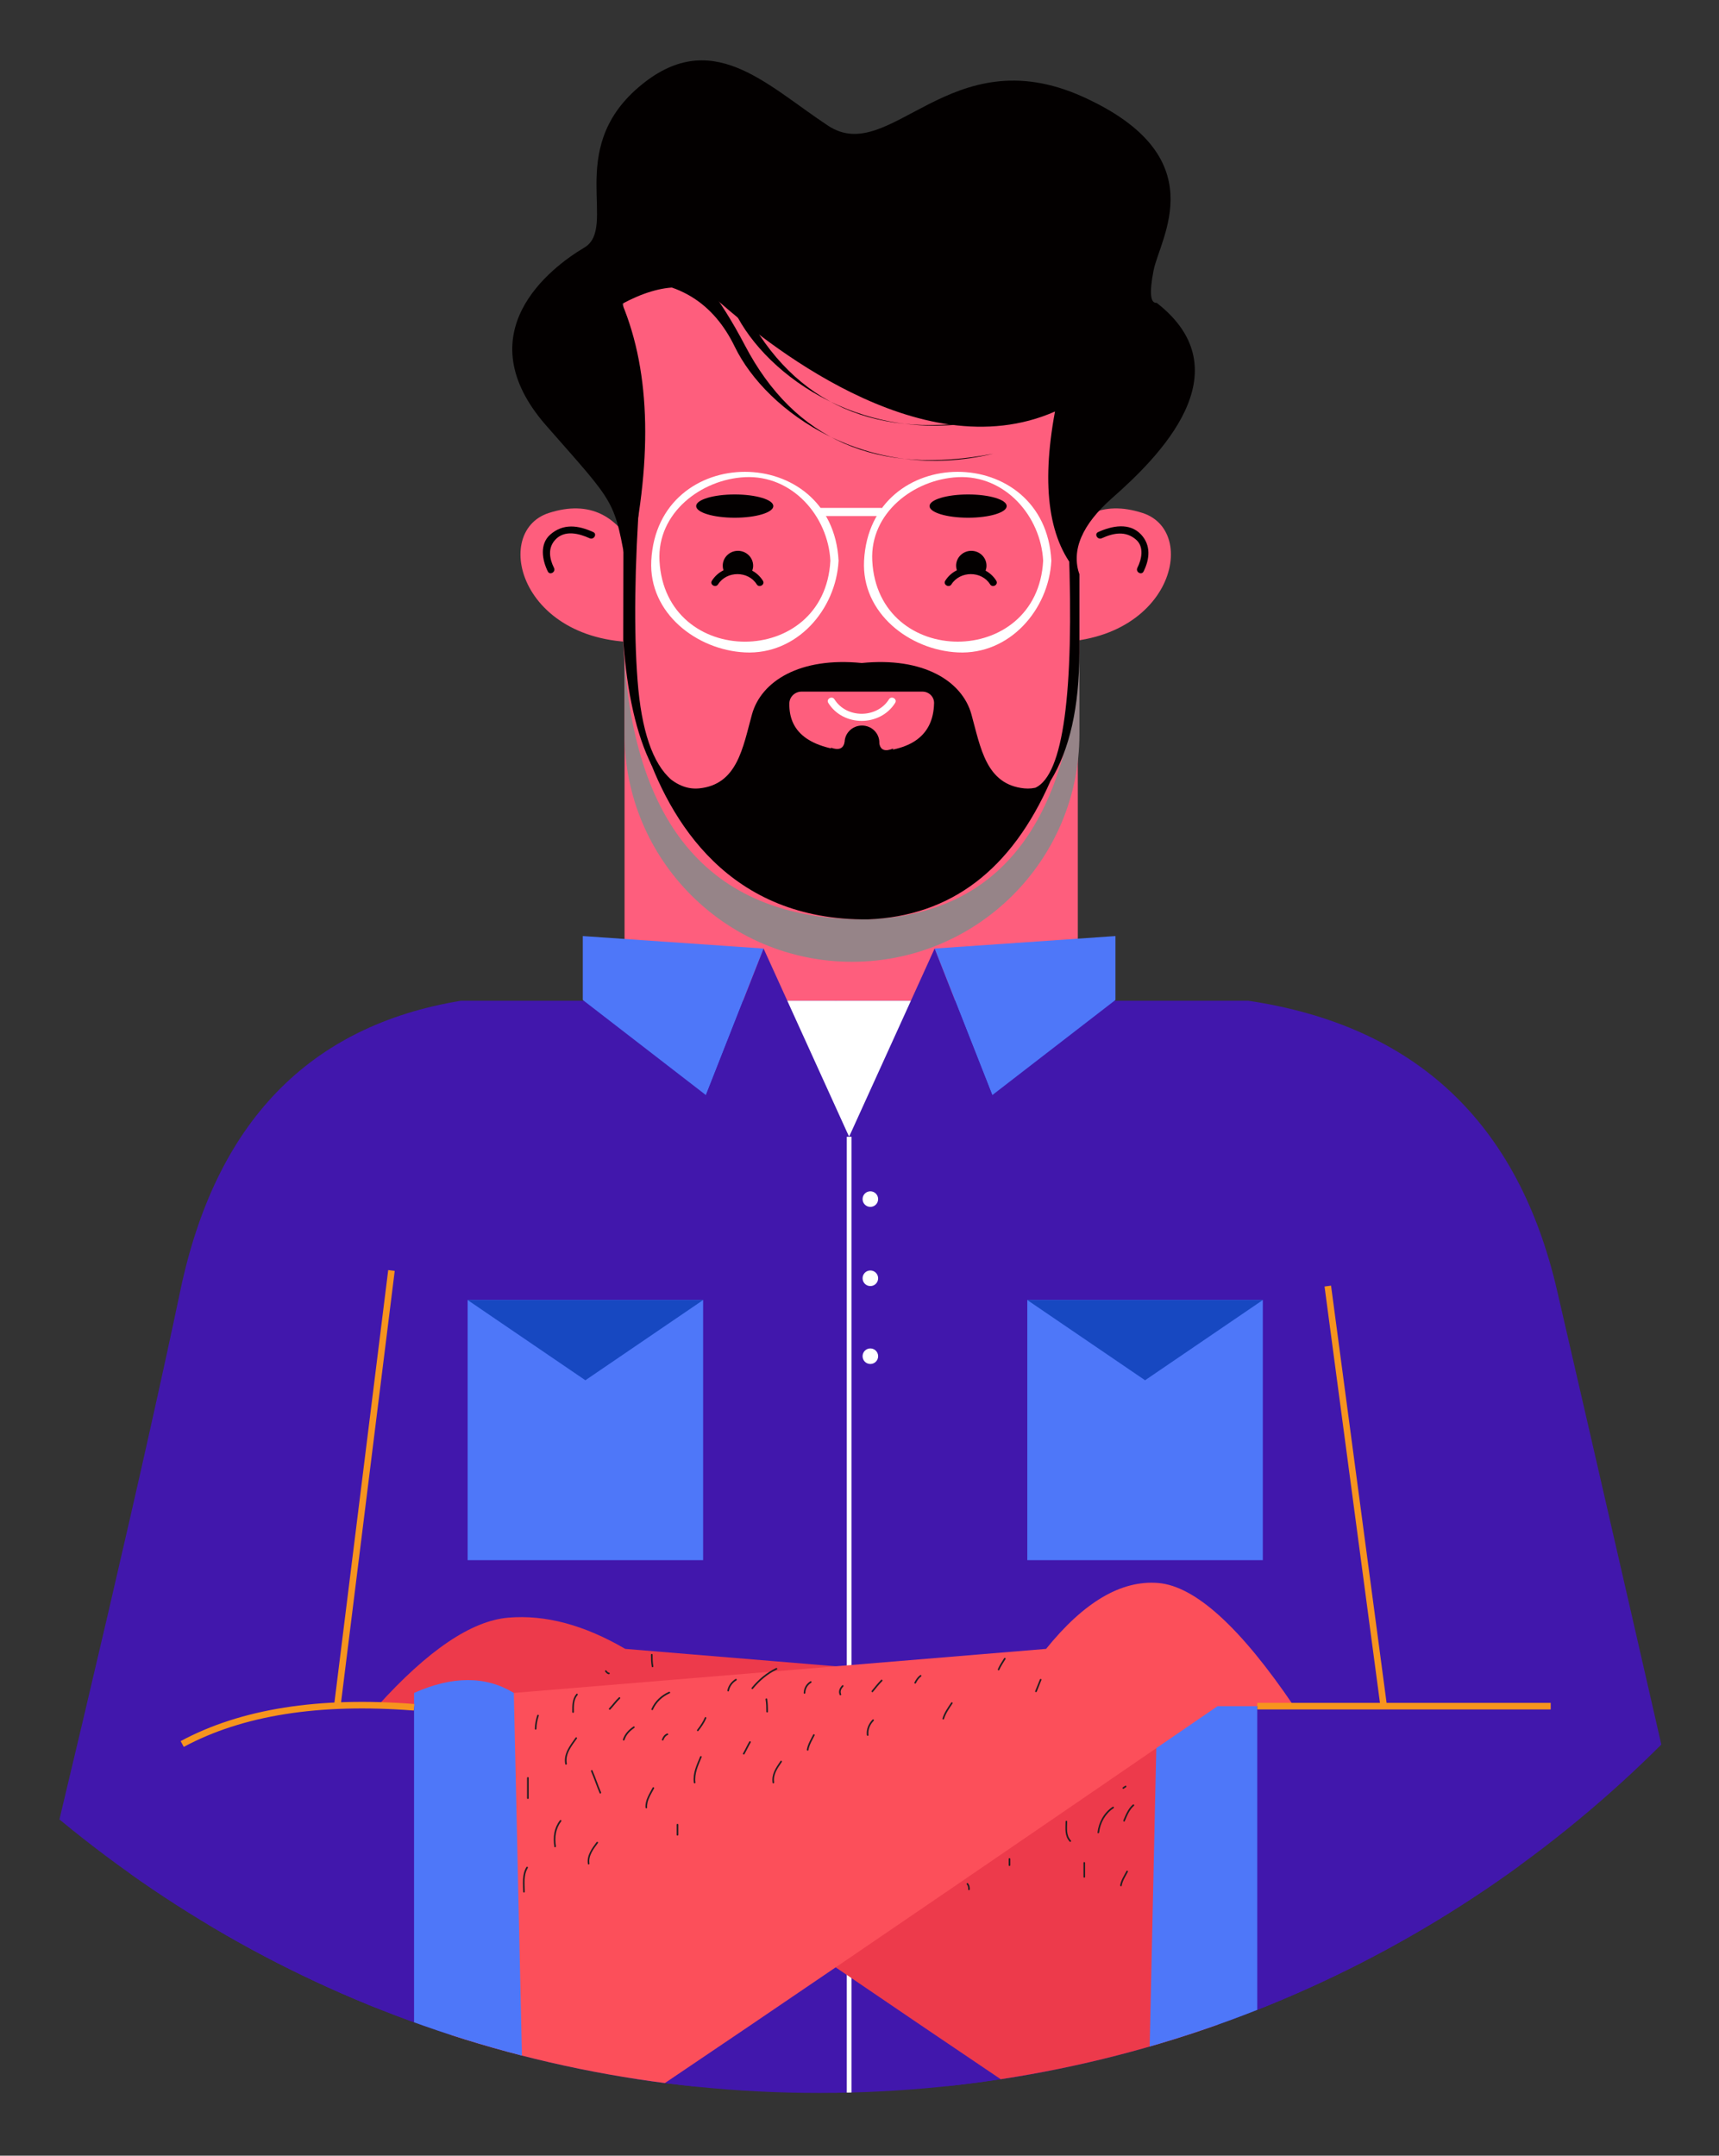
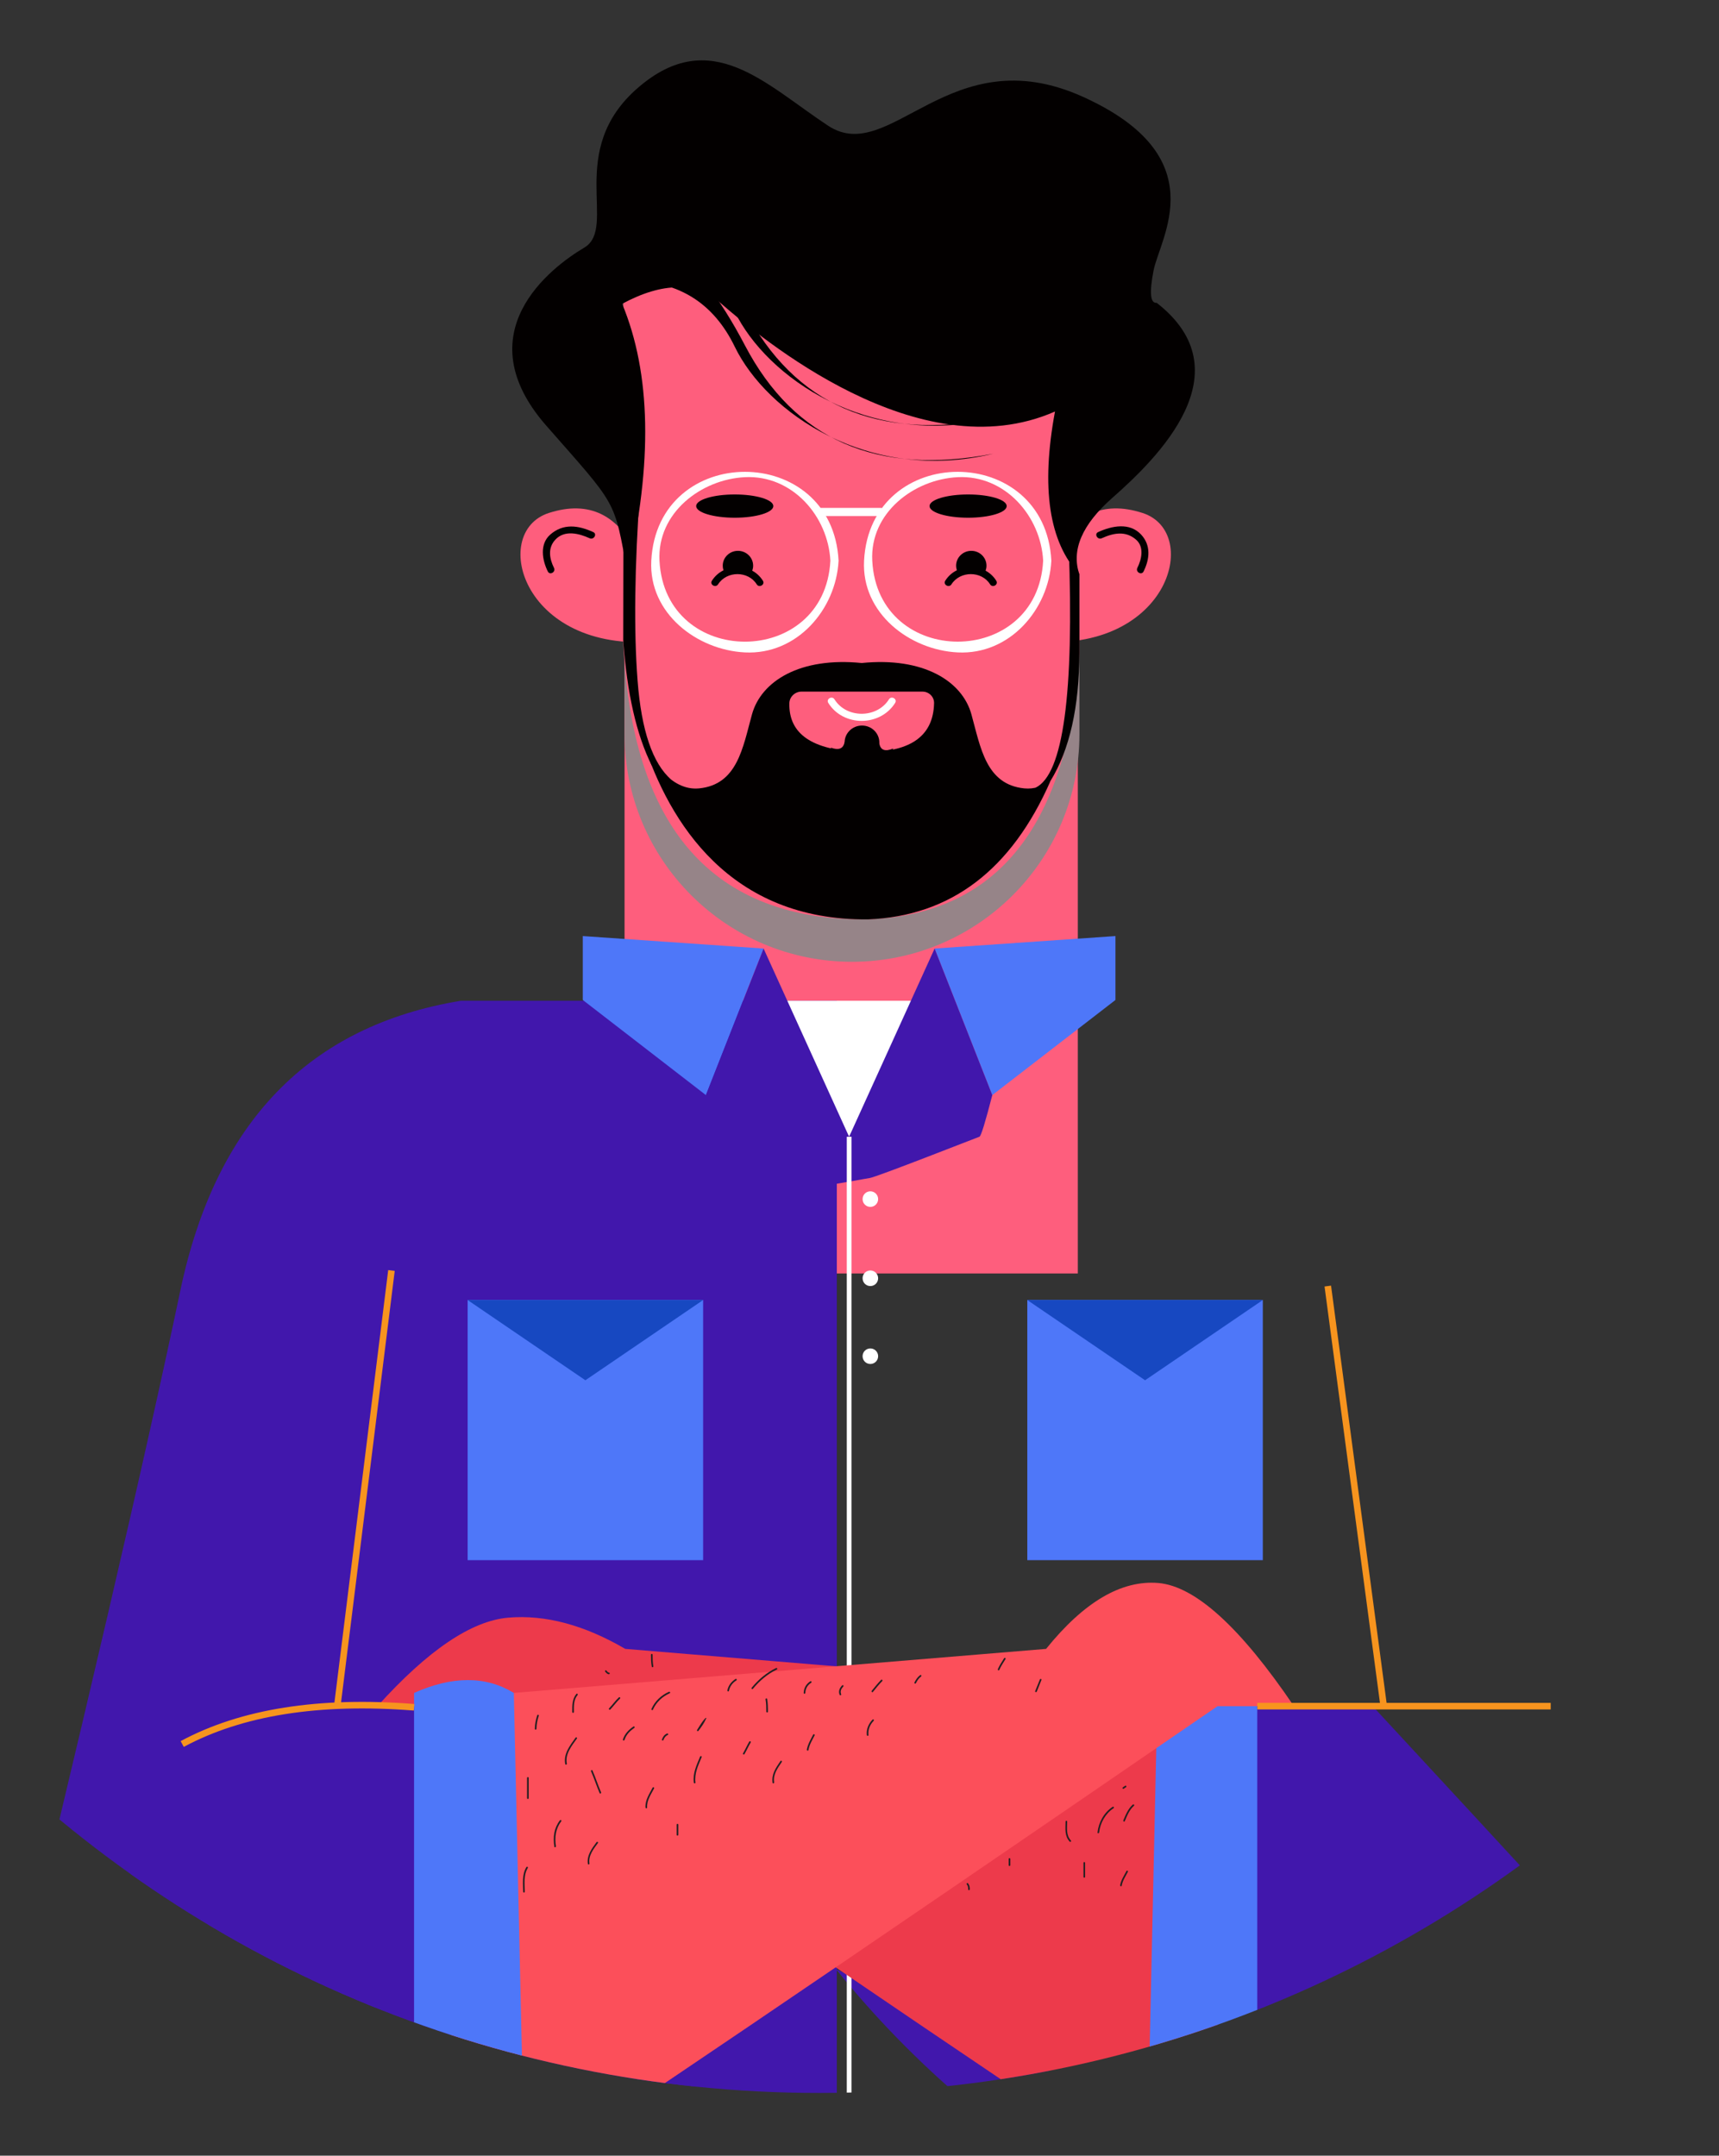
<svg xmlns="http://www.w3.org/2000/svg" viewBox="0 0 524 657" width="524" height="657">
  <rect x="0" y="0" width="524" height="657" fill="#333333" stroke="none" />
  <title>Face 07-ai</title>
  <defs>
    <clipPath clipPathUnits="userSpaceOnUse" id="cp1">
      <path d="M613.11 274.49C613.11 475.18 450.41 637.88 249.72 637.88C49.03 637.88 -113.66 475.18 -113.66 274.49C-113.66 73.8 49.03 -88.89 249.72 -88.89C450.41 -88.89 613.11 73.8 613.11 274.49Z" />
    </clipPath>
  </defs>
  <style>
		tspan { white-space:pre }
		.shp0 { fill: #fe5e7d } 
		.shp1 { mix-blend-mode: multiply;fill: #968488 } 
		.shp2 { fill: #030000 } 
		.shp3 { fill: #ffffff } 
		.shp4 { fill: #4117ac } 
		.shp5 { mix-blend-mode: multiply;fill: #4117ac } 
		.shp6 { fill: #230d72 } 
		.shp7 { fill: #db3747 } 
		.shp8 { fill: none;stroke: #f7941e;stroke-width: 2 } 
		.shp9 { fill: #ba152d } 
		.shp10 { fill: #4e77f9 } 
		.shp11 { fill: #1748c1 } 
		.shp12 { fill: #ed3a4b } 
		.shp13 { fill: #fc4f5a } 
		.shp14 { fill: #231f20 } 
		.shp15 { fill: #230f6d } 
	</style>
  <g id="Layer 1">
    <g id="&lt;Group&gt;">
      <g id="&lt;Clip Group&gt;" clip-path="url(#cp1)">
        <g id="&lt;Group&gt;">
          <g id="&lt;Group&gt;">
            <g id="&lt;Group&gt;">
              <path id="&lt;Path&gt;" class="shp0" d="M328.55 388.13L190.38 388.13L190.38 155.46L328.55 155.46L328.55 388.13Z" />
            </g>
            <path id="&lt;Path&gt;" class="shp1" d="M329.04 223.81C329.04 262.1 297.99 293.13 259.71 293.13C221.42 293.13 190.38 262.1 190.38 223.81L190.38 184.3C190.38 146.01 221.42 114.97 259.71 114.97C297.99 114.97 329.04 146.01 329.04 184.3L329.04 223.81Z" />
            <g id="&lt;Group&gt;">
              <path id="&lt;Path&gt;" class="shp0" d="M202.29 195.27C159.53 200.35 148.9 162.26 167.31 156.34C179.59 152.39 188.7 156.86 194.63 169.76C228.25 183.38 230.81 191.89 202.29 195.27Z" />
              <g id="&lt;Group&gt;">
                <path id="&lt;Path&gt;" class="shp2" d="M179.74 164.05C176.5 162.57 172.1 161.43 169.27 164.49C166.94 167 167.46 170.23 168.87 173.07C169.5 174.33 167.61 175.43 166.99 174.17C165.27 170.71 164.43 165.84 167.72 162.94C171.71 159.43 176.34 160.11 180.84 162.17C182.12 162.75 181.01 164.63 179.74 164.05Z" />
              </g>
            </g>
            <g id="&lt;Group&gt;">
              <path id="&lt;Path&gt;" class="shp0" d="M320.95 169.76C326.88 156.86 335.99 152.39 348.27 156.34C366.68 162.26 356.05 200.35 313.29 195.27C284.77 191.89 287.33 183.38 320.95 169.76Z" />
              <g id="&lt;Group&gt;">
                <path id="&lt;Path&gt;" class="shp2" d="M334.74 162.17C338.87 160.28 344.32 159.12 347.86 162.94C350.89 166.22 350.47 170.41 348.59 174.17C347.96 175.43 346.08 174.33 346.7 173.07C348.01 170.46 348.84 166.71 346.32 164.49C343.13 161.68 339.37 162.44 335.84 164.05C334.57 164.63 333.46 162.75 334.74 162.17Z" />
              </g>
            </g>
            <g id="&lt;Group&gt;">
              <path id="&lt;Path&gt;" class="shp0" d="M275.51 69.32C310.99 71.18 328.84 84.71 329.04 109.92L329.04 198.86C325.66 251.54 304.17 278.66 264.58 280.21C217.22 280.67 192.36 252.31 189.98 195.14L189.98 90.32C199.48 73.84 227.99 66.84 275.51 69.32Z" />
            </g>
            <path id="&lt;Path&gt;" class="shp2" d="M166.53 129.74C141.75 101.48 167.8 81.57 178.1 75.47C188.41 69.37 172.26 45.94 194.48 26.74C216.7 7.53 233.44 25.82 252.44 38.32C271.44 50.83 289.47 11.18 330.05 29.48C370.62 47.78 353.55 72.47 351.62 82.53C350.33 89.24 350.65 92.5 352.58 92.29C379.64 113.33 352.91 139.55 339.06 151.75C329.83 159.88 326.49 167.67 329.04 175.11C319.76 165.24 317.27 148.68 321.59 125.42C280.05 143.71 231.51 102.66 219.92 92.6C212.19 85.89 202.1 85.89 189.65 92.6C198.45 113.74 198.99 141.08 191.26 174.62C187.13 151.92 188.31 154.56 166.53 129.74Z" />
            <g id="&lt;Group&gt;">
              <g id="&lt;Group&gt;">
                <g id="&lt;Group&gt;">
                  <path id="&lt;Path&gt;" class="shp3" d="M255.62 170.89C254.85 185.75 242.95 199.63 227.08 198.84C212.43 198.12 197.71 186.91 198.53 170.89C200.4 134.77 253.75 134.77 255.62 170.89C255.7 172.5 253.2 172.49 253.12 170.89C252.42 157.33 241.52 144.72 227.08 145.43C213.72 146.09 200.28 156.3 201.03 170.89C202.73 203.79 251.42 203.79 253.12 170.89C253.2 169.29 255.7 169.28 255.62 170.89Z" />
                </g>
              </g>
              <g id="&lt;Group&gt;">
                <g id="&lt;Group&gt;">
                  <path id="&lt;Path&gt;" class="shp3" d="M320.48 170.89C319.71 185.75 307.81 199.63 291.94 198.84C277.29 198.12 262.57 186.9 263.39 170.89C265.26 134.77 318.61 134.77 320.48 170.89C320.56 172.5 318.06 172.49 317.98 170.89C317.28 157.33 306.38 144.72 291.94 145.43C278.58 146.09 265.14 156.3 265.89 170.89C267.59 203.78 316.28 203.78 317.98 170.89C318.06 169.29 320.56 169.28 320.48 170.89Z" />
                </g>
              </g>
              <g id="&lt;Group&gt;">
                <g id="&lt;Group&gt;">
                  <path id="&lt;Path&gt;" class="shp3" d="M249.77 154.79C255.99 154.79 262.21 154.79 268.44 154.79C270.05 154.79 270.05 157.29 268.44 157.29C262.21 157.29 255.99 157.29 249.77 157.29C248.16 157.29 248.16 154.79 249.77 154.79Z" />
                </g>
              </g>
            </g>
            <g id="&lt;Group&gt;">
              <g id="&lt;Group&gt;">
                <path id="&lt;Path&gt;" class="shp2" d="M235.73 154.24C235.73 156.2 230.46 157.79 223.97 157.79C217.47 157.79 212.21 156.2 212.21 154.24C212.21 152.28 217.47 150.7 223.97 150.7C230.46 150.7 235.73 152.28 235.73 154.24Z" />
                <g id="&lt;Group&gt;">
                  <g id="&lt;Group&gt;">
                    <path id="&lt;Path&gt;" class="shp2" d="M217.01 176.99C220.51 171.46 229.07 171.4 232.55 176.99C233.3 178.18 231.41 179.28 230.67 178.09C228.06 173.92 221.51 173.96 218.89 178.09C218.14 179.27 216.25 178.18 217.01 176.99Z" />
                  </g>
                  <path id="&lt;Path&gt;" class="shp2" d="M220.94 174.65C220.55 173.99 220.31 173.23 220.31 172.41C220.31 169.91 222.39 167.88 224.95 167.88C227.5 167.88 229.58 169.91 229.58 172.41C229.58 173.42 229.22 174.36 228.65 175.11C227.68 174.17 226.31 173.57 224.53 173.57C223.08 173.57 221.88 173.99 220.94 174.65Z" />
                </g>
              </g>
              <g id="&lt;Group&gt;">
                <path id="&lt;Path&gt;" class="shp2" d="M306.87 154.24C306.87 156.2 301.6 157.79 295.11 157.79C288.61 157.79 283.35 156.2 283.35 154.24C283.35 152.28 288.61 150.7 295.11 150.7C301.6 150.7 306.87 152.28 306.87 154.24Z" />
                <g id="&lt;Group&gt;">
                  <g id="&lt;Group&gt;">
                    <path id="&lt;Path&gt;" class="shp2" d="M288.14 176.99C291.64 171.45 300.21 171.4 303.69 176.99C304.44 178.19 302.55 179.28 301.81 178.09C299.21 173.92 292.64 173.96 290.03 178.09C289.28 179.28 287.39 178.18 288.14 176.99Z" />
                  </g>
                  <path id="&lt;Path&gt;" class="shp2" d="M292.08 174.65C291.69 173.99 291.45 173.23 291.45 172.41C291.45 169.91 293.52 167.88 296.08 167.88C298.64 167.88 300.71 169.91 300.71 172.41C300.71 173.42 300.36 174.36 299.79 175.11C298.82 174.17 297.45 173.57 295.68 173.57C294.21 173.57 293.02 173.99 292.08 174.65Z" />
                </g>
              </g>
            </g>
            <path id="&lt;Path&gt;" class="shp2" d="M196.06 226.16C198.4 231.11 204.28 241.15 213.11 240.28C224.8 239.12 226.43 227.83 229.23 217.7C232.05 207.57 243.89 200.18 262.68 202.07C281.46 200.18 293.3 207.57 296.11 217.7C298.92 227.83 300.54 239.12 312.24 240.28C315.26 240.58 317.94 239.59 320.24 237.97C308.34 265.14 289.79 279.22 264.58 280.21C222.45 280.62 204.05 250.63 196.06 226.16Z" />
            <g id="&lt;Group&gt;">
              <path id="&lt;Path&gt;" class="shp0" d="M240.62 214.32C240.66 212.38 242.33 210.79 244.31 210.79L281.2 210.79C283.19 210.79 284.78 212.38 284.73 214.32C284.5 224.69 277.03 229.63 262.33 229.15C247.63 228.66 240.39 223.72 240.62 214.32Z" />
            </g>
            <path id="&lt;Path&gt;" class="shp2" d="M182.69 79.24C196.75 66.98 211.55 75.66 227.08 105.27C242.2 134.12 267.43 145.12 302.75 138.28C264.58 147.42 233.66 125.65 223.97 105.66C217.5 92.33 206.81 85.64 191.88 85.59L182.69 79.24Z" />
            <path id="&lt;Path&gt;" class="shp2" d="M182.69 68.55C196.75 56.29 211.55 64.97 227.08 94.58C242.2 123.43 267.43 134.43 302.75 127.59C264.58 136.73 233.66 114.95 223.97 94.97C217.5 81.65 206.81 74.96 191.88 74.91L182.69 68.55Z" />
            <path id="&lt;Path&gt;" class="shp2" d="M268.05 240.1C268.05 242.96 265.68 245.28 262.76 245.28C259.83 245.28 257.46 242.96 257.46 240.1L257.46 226.3C257.46 223.44 259.83 221.13 262.76 221.13C265.68 221.13 268.05 223.44 268.05 226.3L268.05 240.1Z" />
            <g id="&lt;Group&gt;">
              <path id="&lt;Path&gt;" class="shp3" d="M272.86 214.24C268.3 221.5 257.05 221.55 252.49 214.24C251.74 213.04 253.63 211.95 254.37 213.14C258.05 219.03 267.3 218.99 270.98 213.14C271.73 211.95 273.62 213.04 272.86 214.24Z" />
            </g>
            <path id="&lt;Path&gt;" class="shp2" d="M253.23 227.85C255.67 228.76 257.08 228.19 257.46 226.15C258.77 226.3 259.44 226.4 259.46 226.44C259.48 226.48 259.27 227.71 258.83 230.13C258.45 230.65 257.98 230.86 257.44 230.75C256.63 230.58 254.77 230.42 254.56 230.1C254.42 229.88 253.98 229.13 253.23 227.85Z" />
            <path id="&lt;Path&gt;" class="shp2" d="M270.99 230.36C270.78 230.69 268.92 230.85 268.11 231.02C267.56 231.12 267.1 230.92 266.71 230.4C266.28 227.98 266.07 226.75 266.08 226.71C266.09 226.67 266.75 226.64 268.05 226.62C268.42 228.66 269.85 229.16 272.32 228.11C271.56 229.39 271.12 230.14 270.99 230.36Z" />
            <path id="&lt;Path&gt;" class="shp2" d="M192.02 150.7L195.1 149.2C193.43 172.76 193.18 192.16 194.35 207.39C195.51 222.62 198.94 232.7 204.63 237.64L198.62 233.2C194 223.92 191.12 211.23 189.98 195.14L190.03 167.88L192.02 150.7Z" />
            <path id="&lt;Path&gt;" class="shp2" d="M316.61 240.99L315.68 240.06C324.09 236.03 327.45 211.46 325.78 166.34L329.04 175.11L329.04 198.86C328.98 215.49 326.05 228.53 320.24 237.97L316.61 240.99Z" />
          </g>
-           <path id="&lt;Path&gt;" class="shp4" d="M254.38 305.01L380.53 305.01C431.42 312.6 462.79 342.04 474.64 393.31C486.5 444.57 505.55 527.73 531.81 642.76L449.28 654.4L449.28 707.1L254.38 707.1L254.38 305.01Z" />
          <path id="&lt;Path&gt;" class="shp4" d="M255.09 707.44L78 707.44L78 654.69L-0.98 633.65C25.54 524.79 44.18 444.69 54.96 393.38C65.72 342.07 94.23 312.61 140.48 305.01L255.09 305.01L255.09 707.44Z" />
          <path id="&lt;Path&gt;" class="shp5" d="M254.75 600.06C180.63 665.63 121.71 701.42 78 707.44L78 692.04L254.75 600.06Z" />
          <path id="&lt;Path&gt;" class="shp5" d="M449.3 692.04L449.3 707.44C368.06 695.72 303.21 659.93 254.75 600.06L449.3 692.04Z" />
          <path id="&lt;Path&gt;" class="shp6" d="M221.13 1570.69L58.16 1570.69L58.16 1548.84L221.13 1548.84L221.13 1570.69Z" />
          <path id="&lt;Path&gt;" class="shp4" d="M58.16 1548.84C60.38 1515.1 80.57 1496.1 118.74 1491.82L153.65 1491.82L153.65 1455.71L221.13 1455.71L221.13 1548.84L58.16 1548.84Z" />
          <path id="&lt;Path&gt;" class="shp7" d="M78 707.44L449.3 707.44L412.23 1458.42L278.26 1458.42L269.7 861.37L242.8 861.19L236.92 1458.42L109.59 1458.42L78 707.44Z" />
          <path id="&lt;Path&gt;" class="shp8" d="M97.95 806.49C125.03 808.87 145.7 797.47 159.96 772.29" />
          <path id="&lt;Path&gt;" class="shp8" d="M371.62 772.29C380.64 797.58 402.74 809.01 437.9 806.58" />
          <path id="&lt;Path&gt;" class="shp8" d="M216.25 859.23L293.93 859.23" />
          <path id="&lt;Path&gt;" class="shp8" d="M255.09 774.9L255.09 849.02" />
          <path id="&lt;Path&gt;" class="shp8" d="M255.09 849.02L270.65 849.02" />
          <path id="&lt;Path&gt;" class="shp9" d="M106.79 1399.48L237.6 1399.48L236.92 1458.42L109.59 1458.42L106.79 1399.48Z" />
          <path id="&lt;Path&gt;" class="shp9" d="M277.23 1397.13L415.66 1397.13L412.23 1458.42L278.26 1458.42L277.23 1397.13Z" />
          <path id="&lt;Path&gt;" class="shp10" d="M215.18 333.76L177.65 304.77L177.65 285.29L232.76 289.09L215.18 333.76Z" />
          <path id="&lt;Path&gt;" class="shp10" d="M284.9 289.09L340.02 285.29L340.02 304.77L302.48 333.76L284.9 289.09Z" />
          <g id="&lt;Group&gt;">
            <path id="&lt;Path&gt;" class="shp10" d="M214.33 475.5L142.55 475.5L142.55 396.22L214.33 396.22L214.33 475.5Z" />
            <path id="&lt;Path&gt;" class="shp11" d="M214.33 396.22L178.44 420.67L142.55 396.22L214.33 396.22Z" />
          </g>
          <g id="&lt;Group&gt;">
            <path id="&lt;Path&gt;" class="shp10" d="M384.94 475.5L313.15 475.5L313.15 396.22L384.94 396.22L384.94 475.5Z" />
            <path id="&lt;Path&gt;" class="shp11" d="M384.94 396.22L349.05 420.67L313.15 396.22L384.94 396.22Z" />
          </g>
          <path id="&lt;Path&gt;" class="shp4" d="M126.22 679.88L66.95 604.19L55.54 546.11C66.95 529.72 90.51 519.67 126.22 515.96L126.22 679.88Z" />
          <path id="&lt;Path&gt;" class="shp4" d="M126.22 679.88C26.29 719.79 -16.11 704.38 -0.98 633.65L31.04 574.23L103.53 547.65L126.22 679.88Z" />
          <path id="&lt;Path&gt;" class="shp4" d="M381.77 520.1L418.53 520.1L449.3 553.36L531.81 642.76C531.83 707.1 482.31 719.47 383.25 679.88L381.77 520.1Z" />
          <path id="&lt;Path&gt;" class="shp3" d="M284.9 305.01L258.83 346.45L232.76 305.01L284.9 305.01Z" />
          <path id="&lt;Path&gt;" class="shp4" d="M215.18 333.76L215.32 333.42L232.76 289.09L258.83 346.45L284.9 289.09L302.48 333.76C300.34 342.06 299.04 346.29 298.56 346.45C297.85 346.68 267.07 358.8 265.12 359.03C263.17 359.27 231.58 365.68 228.01 361.88C224.45 358.08 220.17 352.14 219.94 351.43" />
          <path id="&lt;Path&gt;" class="shp3" d="M259.56 707.44L258.12 707.44L258.12 346.45L259.56 346.45L259.56 707.44Z" />
          <g id="&lt;Group&gt;">
            <path id="&lt;Path&gt;" class="shp12" d="M356.64 561.1C367.73 602.91 373.28 624.45 373.28 625.71C373.28 626.98 365.4 639.49 349.65 663.22C328.52 649.9 258.08 602.16 138.33 520L115.05 520C130.41 502.96 143.71 493.97 154.96 493.02C166.21 492.07 178.09 495.24 190.59 502.54L352.84 515.96L356.64 561.1Z" />
            <path id="&lt;Path&gt;" class="shp10" d="M383.25 515.96L383.25 679.88C367.58 676.59 356.33 671.92 349.52 665.87L352.84 515.96C361.4 510.74 371.53 510.74 383.25 515.96Z" />
            <path id="&lt;Path&gt;" class="shp13" d="M156.63 515.96L318.88 502.54C330.44 488.21 341.84 481.52 353.09 482.46C364.33 483.42 378.11 495.93 394.42 520L371.14 520C251.39 602.16 180.95 649.9 159.82 663.22C144.07 639.49 136.2 626.98 136.2 625.71C136.2 624.45 141.74 602.91 152.82 561.1L156.63 515.96Z" />
            <g id="&lt;Group&gt;">
              <g id="&lt;Group&gt;">
                <path id="&lt;Path&gt;" class="shp14" d="M174.44 521.79C174.43 519.84 174.38 517.84 175.7 516.26C175.91 516.02 176.26 516.37 176.05 516.62C174.83 518.07 174.93 520 174.94 521.79C174.94 522.11 174.44 522.11 174.44 521.79Z" />
              </g>
            </g>
            <g id="&lt;Group&gt;">
              <g id="&lt;Group&gt;">
                <path id="&lt;Path&gt;" class="shp14" d="M185.67 520.66C186.71 519.59 187.55 518.35 188.64 517.33C188.88 517.11 189.23 517.47 189 517.69C187.9 518.71 187.06 519.95 186.03 521.02C185.8 521.25 185.45 520.89 185.67 520.66Z" />
              </g>
            </g>
            <g id="&lt;Group&gt;">
              <g id="&lt;Group&gt;">
                <path id="&lt;Path&gt;" class="shp14" d="M198.59 520.83C199.63 518.48 201.56 516.66 203.9 515.63C204.19 515.5 204.45 515.93 204.15 516.06C201.88 517.07 200.03 518.8 199.02 521.08C198.89 521.38 198.46 521.12 198.59 520.83Z" />
              </g>
            </g>
            <g id="&lt;Group&gt;">
              <g id="&lt;Group&gt;">
                <path id="&lt;Path&gt;" class="shp14" d="M172.3 537.65C171.7 534.53 173.73 532.02 175.43 529.62C175.61 529.36 176.04 529.61 175.86 529.87C174.26 532.12 172.21 534.57 172.79 537.52C172.85 537.83 172.37 537.97 172.3 537.65Z" />
              </g>
            </g>
            <g id="&lt;Group&gt;">
              <g id="&lt;Group&gt;">
                <path id="&lt;Path&gt;" class="shp14" d="M189.88 530.16C190.43 528.43 191.62 527.21 193.09 526.2C193.36 526.02 193.61 526.46 193.34 526.64C191.99 527.56 190.88 528.69 190.37 530.29C190.27 530.6 189.79 530.46 189.88 530.16Z" />
              </g>
            </g>
            <g id="&lt;Group&gt;">
              <g id="&lt;Group&gt;">
-                 <path id="&lt;Path&gt;" class="shp14" d="M212.52 527.2C213.43 526.04 214.28 524.8 214.86 523.44C214.98 523.14 215.41 523.4 215.29 523.69C214.69 525.1 213.81 526.35 212.87 527.55C212.67 527.8 212.32 527.45 212.52 527.2Z" />
+                 <path id="&lt;Path&gt;" class="shp14" d="M212.52 527.2C214.98 523.14 215.41 523.4 215.29 523.69C214.69 525.1 213.81 526.35 212.87 527.55C212.67 527.8 212.32 527.45 212.52 527.2Z" />
              </g>
            </g>
            <g id="&lt;Group&gt;">
              <g id="&lt;Group&gt;">
                <path id="&lt;Path&gt;" class="shp14" d="M229.15 514.36C231.17 511.9 233.67 509.77 236.56 508.39C236.85 508.25 237.11 508.68 236.81 508.82C233.96 510.18 231.5 512.28 229.5 514.72C229.3 514.97 228.95 514.61 229.15 514.36Z" />
              </g>
            </g>
            <g id="&lt;Group&gt;">
              <g id="&lt;Group&gt;">
                <path id="&lt;Path&gt;" class="shp14" d="M244.99 515.97C245.05 514.46 245.74 513.25 247.01 512.42C247.29 512.25 247.54 512.68 247.27 512.86C246.14 513.58 245.54 514.63 245.49 515.97C245.48 516.29 244.98 516.29 244.99 515.97Z" />
              </g>
            </g>
            <g id="&lt;Group&gt;">
              <g id="&lt;Group&gt;">
                <path id="&lt;Path&gt;" class="shp14" d="M233.59 521.67C233.59 520.42 233.58 519.17 233.36 517.94C233.3 517.62 233.79 517.49 233.84 517.8C234.07 519.08 234.09 520.37 234.09 521.67C234.09 521.99 233.59 521.99 233.59 521.67Z" />
              </g>
            </g>
            <g id="&lt;Group&gt;">
              <g id="&lt;Group&gt;">
                <path id="&lt;Path&gt;" class="shp14" d="M221.72 515.19C222.03 513.69 222.93 512.53 224.21 511.71C224.48 511.54 224.74 511.98 224.46 512.15C223.29 512.89 222.48 513.95 222.2 515.32C222.14 515.64 221.66 515.5 221.72 515.19Z" />
              </g>
            </g>
            <g id="&lt;Group&gt;">
              <g id="&lt;Group&gt;">
                <path id="&lt;Path&gt;" class="shp14" d="M255.93 516.51C255.5 515.4 255.94 514.48 256.71 513.66C256.93 513.42 257.28 513.78 257.06 514.01C256.42 514.7 256.04 515.43 256.41 516.37C256.53 516.67 256.05 516.8 255.93 516.51Z" />
              </g>
            </g>
            <g id="&lt;Group&gt;">
              <g id="&lt;Group&gt;">
                <path id="&lt;Path&gt;" class="shp14" d="M265.73 515.31C266.65 514.18 267.56 513.04 268.58 511.99C268.81 511.76 269.16 512.12 268.94 512.35C267.91 513.39 267 514.53 266.08 515.67C265.88 515.92 265.53 515.56 265.73 515.31Z" />
              </g>
            </g>
            <g id="&lt;Group&gt;">
              <g id="&lt;Group&gt;">
                <path id="&lt;Path&gt;" class="shp14" d="M278.76 512.75C279.21 511.88 279.71 511.11 280.51 510.53C280.77 510.34 281.02 510.77 280.76 510.96C280.03 511.49 279.6 512.22 279.19 513C279.04 513.29 278.61 513.04 278.76 512.75Z" />
              </g>
            </g>
            <g id="&lt;Group&gt;">
              <g id="&lt;Group&gt;">
                <path id="&lt;Path&gt;" class="shp14" d="M245.95 533.24C246.24 531.57 247.12 530.16 247.88 528.67C248.03 528.38 248.45 528.63 248.31 528.92C247.57 530.37 246.71 531.75 246.43 533.38C246.38 533.69 245.89 533.56 245.95 533.24Z" />
              </g>
            </g>
            <g id="&lt;Group&gt;">
              <g id="&lt;Group&gt;">
                <path id="&lt;Path&gt;" class="shp14" d="M304.18 508.71C304.68 507.53 305.41 506.48 306.08 505.39C306.25 505.12 306.68 505.37 306.51 505.64C305.85 506.73 305.11 507.78 304.61 508.96C304.48 509.26 304.05 509 304.18 508.71Z" />
              </g>
            </g>
            <g id="&lt;Group&gt;">
              <g id="&lt;Group&gt;">
-                 <path id="&lt;Path&gt;" class="shp14" d="M287.29 523.74C287.84 521.97 288.91 520.46 289.93 518.93C290.1 518.66 290.54 518.91 290.36 519.18C289.36 520.67 288.31 522.15 287.77 523.87C287.68 524.18 287.19 524.05 287.29 523.74Z" />
-               </g>
+                 </g>
            </g>
            <g id="&lt;Group&gt;">
              <g id="&lt;Group&gt;">
                <path id="&lt;Path&gt;" class="shp14" d="M264.23 528.79C264.04 527 264.75 525.39 265.97 524.1C266.2 523.87 266.55 524.22 266.32 524.46C265.18 525.65 264.55 527.13 264.73 528.79C264.77 529.12 264.27 529.11 264.23 528.79Z" />
              </g>
            </g>
            <g id="&lt;Group&gt;">
              <g id="&lt;Group&gt;">
                <path id="&lt;Path&gt;" class="shp14" d="M315.55 515.42C316.03 514.24 316.51 513.05 316.98 511.87C317.1 511.57 317.58 511.7 317.46 512C316.99 513.19 316.51 514.37 316.04 515.56C315.92 515.85 315.43 515.72 315.55 515.42Z" />
              </g>
            </g>
            <g id="&lt;Group&gt;">
              <g id="&lt;Group&gt;">
                <path id="&lt;Path&gt;" class="shp14" d="M211.49 543.28C211.13 540.44 212.35 537.95 213.41 535.38C213.53 535.09 214.01 535.21 213.89 535.51C212.85 538.04 211.64 540.47 211.99 543.28C212.04 543.6 211.53 543.6 211.49 543.28Z" />
              </g>
            </g>
            <g id="&lt;Group&gt;">
              <g id="&lt;Group&gt;">
                <path id="&lt;Path&gt;" class="shp14" d="M182.79 546.5C181.84 544.32 181.13 542.04 180.17 539.85C180.04 539.56 180.47 539.3 180.6 539.6C181.56 541.78 182.27 544.06 183.22 546.25C183.35 546.54 182.91 546.8 182.79 546.5Z" />
              </g>
            </g>
            <g id="&lt;Group&gt;">
              <g id="&lt;Group&gt;">
                <path id="&lt;Path&gt;" class="shp14" d="M160.66 548.04C160.66 545.98 160.66 543.92 160.66 541.86C160.66 541.54 161.16 541.54 161.16 541.86C161.16 543.92 161.16 545.98 161.16 548.04C161.16 548.36 160.66 548.36 160.66 548.04Z" />
              </g>
            </g>
            <g id="&lt;Group&gt;">
              <g id="&lt;Group&gt;">
                <path id="&lt;Path&gt;" class="shp14" d="M163.03 526.89C163.05 525.48 163.32 524.14 163.76 522.79C163.85 522.48 164.34 522.62 164.24 522.92C163.81 524.23 163.55 525.52 163.53 526.89C163.53 527.22 163.03 527.22 163.03 526.89Z" />
              </g>
            </g>
            <g id="&lt;Group&gt;">
              <g id="&lt;Group&gt;">
                <path id="&lt;Path&gt;" class="shp14" d="M168.98 562.83C168.53 559.9 168.85 557.22 170.67 554.8C170.86 554.55 171.29 554.8 171.1 555.05C169.37 557.35 169.04 559.91 169.46 562.7C169.51 563.01 169.03 563.15 168.98 562.83Z" />
              </g>
            </g>
            <g id="&lt;Group&gt;">
              <g id="&lt;Group&gt;">
                <path id="&lt;Path&gt;" class="shp14" d="M196.76 550.89C196.62 548.62 197.95 546.75 198.94 544.82C199.09 544.54 199.52 544.79 199.38 545.08C198.42 546.92 197.12 548.71 197.26 550.89C197.29 551.21 196.79 551.21 196.76 550.89Z" />
              </g>
            </g>
            <g id="&lt;Group&gt;">
              <g id="&lt;Group&gt;">
                <path id="&lt;Path&gt;" class="shp14" d="M226.5 534.37C227.17 533.21 227.72 531.97 228.4 530.8C228.56 530.53 228.99 530.78 228.83 531.06C228.15 532.22 227.61 533.46 226.93 534.62C226.76 534.9 226.33 534.65 226.5 534.37Z" />
              </g>
            </g>
            <g id="&lt;Group&gt;">
              <g id="&lt;Group&gt;">
                <path id="&lt;Path&gt;" class="shp14" d="M201.77 530.16C202.07 529.35 202.5 528.69 203.31 528.34C203.6 528.21 203.86 528.64 203.56 528.77C202.87 529.07 202.51 529.61 202.25 530.29C202.14 530.59 201.66 530.46 201.77 530.16Z" />
              </g>
            </g>
            <g id="&lt;Group&gt;">
              <g id="&lt;Group&gt;">
                <path id="&lt;Path&gt;" class="shp14" d="M235.5 543.35C235.12 540.72 236.49 538.84 237.89 536.75C238.07 536.48 238.51 536.73 238.32 537C237.03 538.93 235.62 540.75 235.98 543.21C236.03 543.53 235.54 543.67 235.5 543.35Z" />
              </g>
            </g>
            <g id="&lt;Group&gt;">
              <g id="&lt;Group&gt;">
                <path id="&lt;Path&gt;" class="shp14" d="M206.27 559.2C206.27 558.17 206.27 557.14 206.27 556.11C206.27 555.79 206.77 555.79 206.77 556.11C206.77 557.14 206.77 558.17 206.77 559.2C206.77 559.53 206.27 559.53 206.27 559.2Z" />
              </g>
            </g>
            <g id="&lt;Group&gt;">
              <g id="&lt;Group&gt;">
                <path id="&lt;Path&gt;" class="shp14" d="M159.47 576.55C159.45 573.98 159.06 571.36 160.46 569.05C160.63 568.78 161.06 569.03 160.89 569.31C159.55 571.52 159.95 574.08 159.97 576.55C159.98 576.87 159.48 576.87 159.47 576.55Z" />
              </g>
            </g>
            <g id="&lt;Group&gt;">
              <g id="&lt;Group&gt;">
                <path id="&lt;Path&gt;" class="shp14" d="M179.2 568.06C178.79 565.55 180.42 563.36 181.84 561.45C182.03 561.2 182.46 561.45 182.27 561.7C180.95 563.47 179.3 565.59 179.68 567.93C179.73 568.24 179.25 568.38 179.2 568.06Z" />
              </g>
            </g>
            <path id="&lt;Path&gt;" class="shp10" d="M156.63 515.96L159.96 664.97C153.62 672.58 142.37 677.54 126.22 679.88L126.22 515.96C137.94 510.74 148.07 510.74 156.63 515.96Z" />
            <g id="&lt;Group&gt;">
              <g id="&lt;Group&gt;">
                <path id="&lt;Path&gt;" class="shp14" d="M334.55 558.49C334.89 555.41 336.55 552.37 339.19 550.67C339.46 550.5 339.71 550.93 339.44 551.11C336.97 552.7 335.37 555.59 335.05 558.49C335.01 558.81 334.51 558.81 334.55 558.49Z" />
              </g>
            </g>
            <g id="&lt;Group&gt;">
              <g id="&lt;Group&gt;">
                <path id="&lt;Path&gt;" class="shp14" d="M326.07 561.28C324.47 559.53 324.79 557.37 324.81 555.17C324.81 554.84 325.31 554.84 325.31 555.17C325.29 557.2 324.93 559.29 326.43 560.93C326.65 561.17 326.29 561.52 326.07 561.28Z" />
              </g>
            </g>
            <g id="&lt;Group&gt;">
              <g id="&lt;Group&gt;">
                <path id="&lt;Path&gt;" class="shp14" d="M342.43 554.8C343.16 553.06 343.87 551.28 345.31 550C345.55 549.78 345.91 550.13 345.67 550.35C344.25 551.6 343.58 553.36 342.86 555.05C342.73 555.35 342.3 555.09 342.43 554.8Z" />
              </g>
            </g>
            <g id="&lt;Group&gt;">
              <g id="&lt;Group&gt;">
                <path id="&lt;Path&gt;" class="shp14" d="M198.68 507.96C198.45 506.75 198.43 505.54 198.43 504.32C198.43 504 198.93 504 198.93 504.32C198.93 505.5 198.95 506.66 199.16 507.82C199.22 508.14 198.74 508.27 198.68 507.96Z" />
              </g>
            </g>
            <g id="&lt;Group&gt;">
              <g id="&lt;Group&gt;">
                <path id="&lt;Path&gt;" class="shp14" d="M185.55 510.27C185.05 510.18 184.81 509.86 184.49 509.49C184.28 509.25 184.63 508.89 184.84 509.14C185.09 509.42 185.25 509.71 185.68 509.79C186 509.84 185.86 510.32 185.55 510.27Z" />
              </g>
            </g>
            <g id="&lt;Group&gt;">
              <g id="&lt;Group&gt;">
                <path id="&lt;Path&gt;" class="shp14" d="M307.47 568.47C307.47 567.83 307.47 567.2 307.47 566.56C307.47 566.24 307.97 566.24 307.97 566.56C307.97 567.2 307.97 567.83 307.97 568.47C307.97 568.79 307.47 568.79 307.47 568.47Z" />
              </g>
            </g>
            <g id="&lt;Group&gt;">
              <g id="&lt;Group&gt;">
                <path id="&lt;Path&gt;" class="shp14" d="M295.12 575.83C295.12 575.27 295.12 574.81 294.71 574.34C294.51 574.1 294.86 573.75 295.07 573.99C295.55 574.55 295.61 575.11 295.62 575.83C295.62 576.15 295.12 576.15 295.12 575.83Z" />
              </g>
            </g>
            <g id="&lt;Group&gt;">
              <g id="&lt;Group&gt;">
                <path id="&lt;Path&gt;" class="shp14" d="M342.28 544.73C342.51 544.56 342.76 544.43 342.99 544.26C343.25 544.07 343.5 544.5 343.25 544.69C343.01 544.86 342.76 544.99 342.53 545.17C342.27 545.36 342.02 544.92 342.28 544.73Z" />
              </g>
            </g>
            <g id="&lt;Group&gt;">
              <g id="&lt;Group&gt;">
                <path id="&lt;Path&gt;" class="shp14" d="M330.27 572.03C330.27 570.6 330.27 569.18 330.27 567.75C330.27 567.43 330.77 567.43 330.77 567.75C330.77 569.18 330.77 570.6 330.77 572.03C330.77 572.35 330.27 572.35 330.27 572.03Z" />
              </g>
            </g>
            <g id="&lt;Group&gt;">
              <g id="&lt;Group&gt;">
                <path id="&lt;Path&gt;" class="shp14" d="M341.45 574.58C341.73 572.97 342.64 571.67 343.38 570.24C343.52 569.96 343.95 570.21 343.8 570.5C343.09 571.88 342.21 573.14 341.93 574.71C341.88 575.03 341.39 574.89 341.45 574.58Z" />
              </g>
            </g>
          </g>
          <path id="&lt;Path&gt;" class="shp4" d="M176.11 1506.1C176.11 1512.32 171.07 1517.37 164.85 1517.37L128.22 1517.37C121.99 1517.37 116.95 1512.32 116.95 1506.1L116.95 1458.54C116.95 1452.31 121.99 1447.27 128.22 1447.27L164.85 1447.27C171.07 1447.27 176.11 1452.31 176.11 1458.54L176.11 1506.1Z" />
          <path id="&lt;Path&gt;" class="shp6" d="M299.32 1548.84L462.29 1548.84L462.29 1570.69L299.32 1570.69L299.32 1548.84Z" />
          <path id="&lt;Path&gt;" class="shp4" d="M299.32 1548.84L299.32 1455.71L366.79 1455.71L366.79 1491.82L401.71 1491.82C439.88 1496.1 460.07 1515.1 462.29 1548.84L299.32 1548.84Z" />
          <path id="&lt;Path&gt;" class="shp4" d="M344.34 1458.54C344.34 1452.31 349.38 1447.27 355.6 1447.27L392.23 1447.27C398.46 1447.27 403.49 1452.31 403.49 1458.54L403.49 1506.1C403.49 1512.32 398.46 1517.37 392.23 1517.37L355.6 1517.37C349.38 1517.37 344.34 1512.32 344.34 1506.1L344.34 1458.54Z" />
          <g id="&lt;Group&gt;">
            <path id="&lt;Path&gt;" class="shp3" d="M267.68 389.58C267.68 390.9 266.62 391.96 265.31 391.96C263.99 391.96 262.94 390.9 262.94 389.58C262.94 388.27 263.99 387.21 265.31 387.21C266.62 387.21 267.68 388.27 267.68 389.58Z" />
            <path id="&lt;Path&gt;" class="shp3" d="M267.68 413.34C267.68 414.65 266.62 415.71 265.31 415.71C263.99 415.71 262.94 414.65 262.94 413.34C262.94 412.03 263.99 410.97 265.31 410.97C266.62 410.97 267.68 412.03 267.68 413.34Z" />
            <path id="&lt;Path&gt;" class="shp3" d="M267.68 365.46C267.68 366.77 266.62 367.83 265.31 367.83C263.99 367.83 262.94 366.77 262.94 365.46C262.94 364.15 263.99 363.08 265.31 363.08C266.62 363.08 267.68 364.15 267.68 365.46Z" />
          </g>
          <path id="&lt;Path&gt;" class="shp8" d="M404.75 391.96L421.84 520.34" />
          <path id="&lt;Path&gt;" class="shp8" d="M383.26 520L472.7 520" />
          <path id="&lt;Path&gt;" class="shp8" d="M119.33 387.21L102.77 520.34" />
          <path id="&lt;Path&gt;" class="shp8" d="M126.22 520.34C97.23 518.06 73.67 521.79 55.54 531.53" />
          <path id="&lt;Path&gt;" class="shp15" d="M449.3 731.2L78 731.2L78 707.44L449.3 707.44L449.3 731.2Z" />
          <g id="&lt;Group&gt;">
            <path id="&lt;Path&gt;" class="shp4" d="M118.71 731.2L111.39 731.2L111.39 707.44L118.71 707.44L118.71 731.2Z" />
            <path id="&lt;Path&gt;" class="shp4" d="M159.96 731.2L152.64 731.2L152.64 707.44L159.96 707.44L159.96 731.2Z" />
            <path id="&lt;Path&gt;" class="shp4" d="M201.2 731.2L193.89 731.2L193.89 707.44L201.2 707.44L201.2 731.2Z" />
          </g>
          <g id="&lt;Group&gt;">
            <path id="&lt;Path&gt;" class="shp4" d="M334.03 731.2L326.71 731.2L326.71 707.44L334.03 707.44L334.03 731.2Z" />
            <path id="&lt;Path&gt;" class="shp4" d="M375.27 731.2L367.96 731.2L367.96 707.44L375.27 707.44L375.27 731.2Z" />
-             <path id="&lt;Path&gt;" class="shp4" d="M416.52 731.2L409.2 731.2L409.2 707.44L416.52 707.44L416.52 731.2Z" />
          </g>
          <path id="&lt;Path&gt;" class="shp4" d="M286.34 728.34C286.34 729.92 285.06 731.2 283.49 731.2L235.74 731.2C234.16 731.2 232.88 729.92 232.88 728.34L232.88 710.28C232.88 708.71 234.16 707.44 235.74 707.44L283.49 707.44C285.06 707.44 286.34 708.71 286.34 710.28L286.34 728.34Z" />
-           <path id="&lt;Path&gt;" class="shp8" d="M172.19 818.79L172.19 1392.15" />
          <path id="&lt;Path&gt;" class="shp8" d="M352.03 818.79L352.03 1392.15" />
        </g>
      </g>
    </g>
  </g>
</svg>